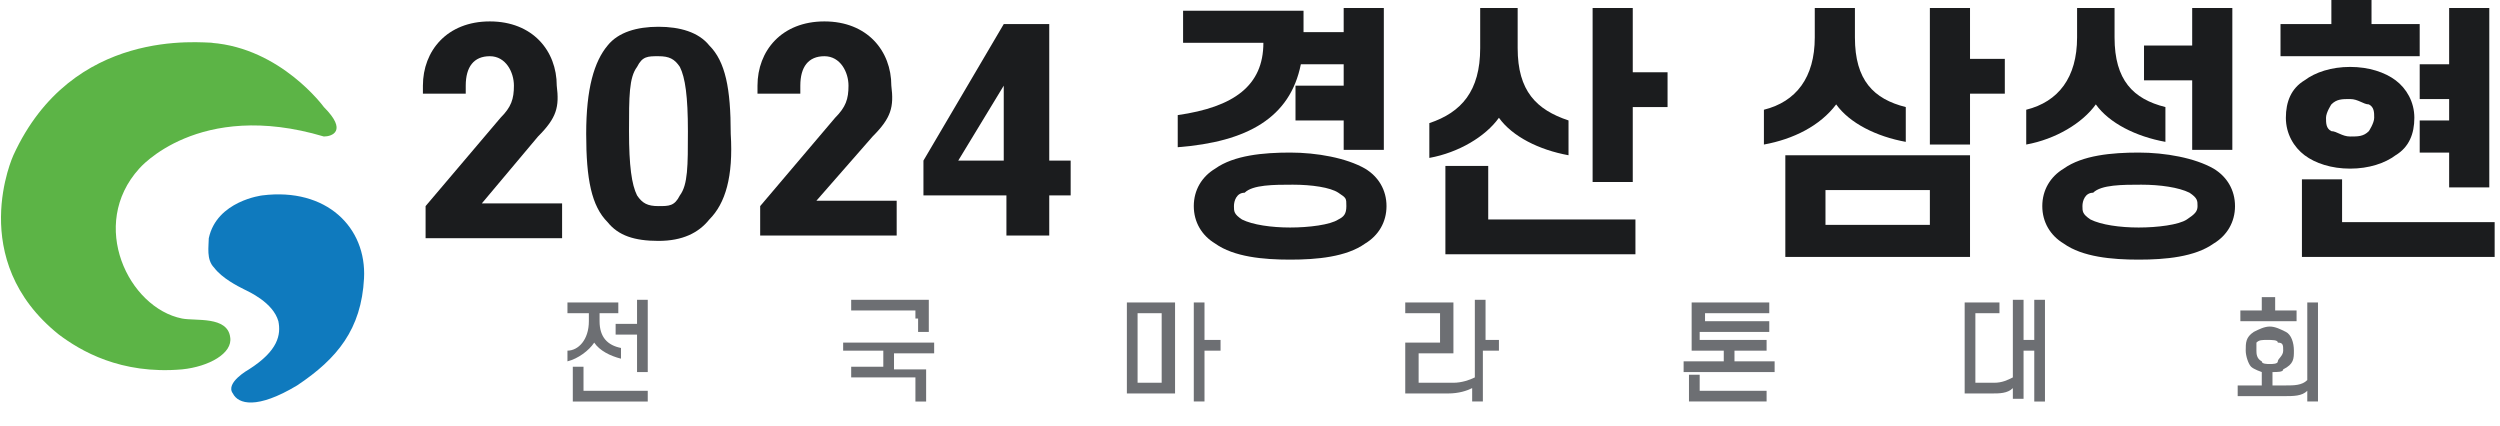
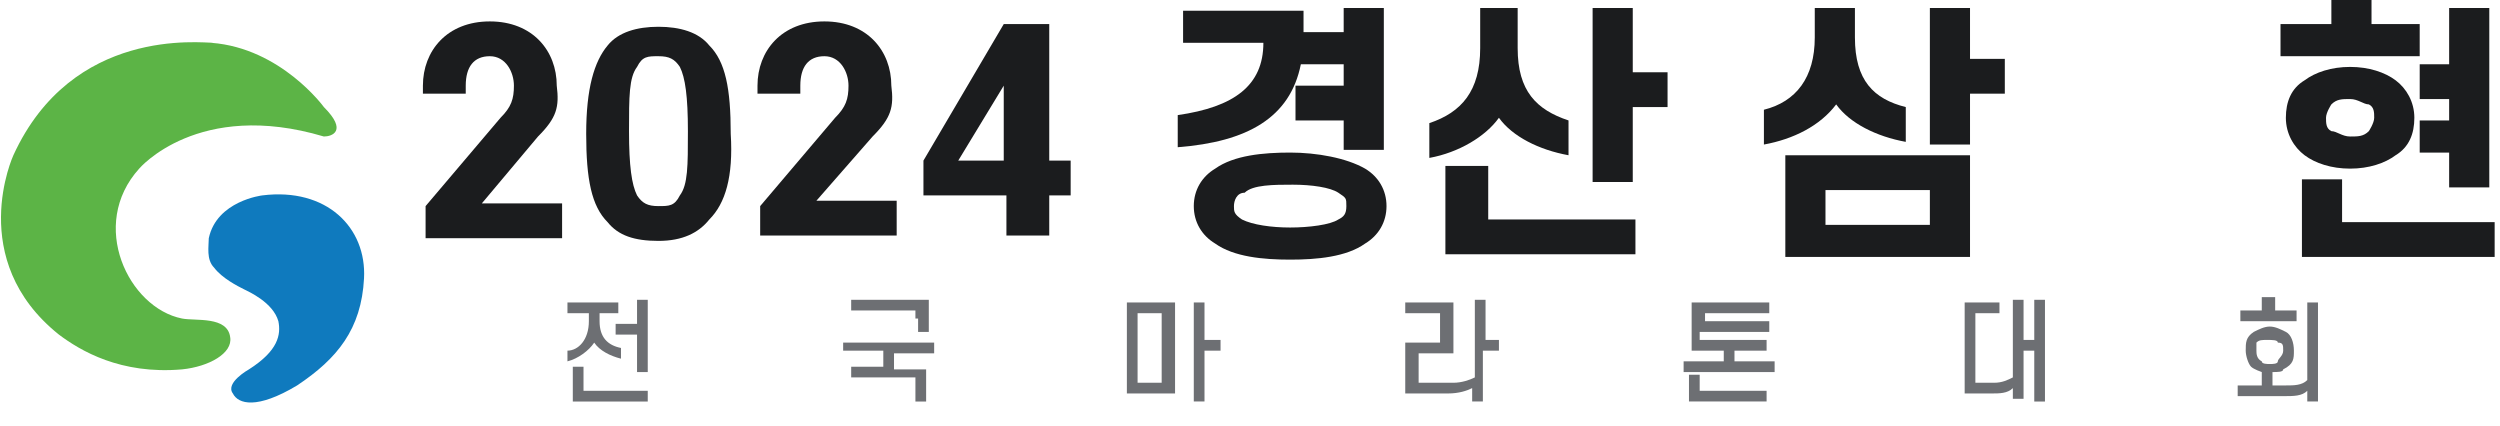
<svg xmlns="http://www.w3.org/2000/svg" version="1.1" viewBox="0 0 93.4 15.9">
  <defs>
    <style>
      .cls-1 {
        fill: #1b1c1e;
      }

      .cls-2 {
        fill: #5cb446;
      }

      .cls-3 {
        fill: none;
      }

      .cls-4 {
        isolation: isolate;
      }

      .cls-5 {
        fill: #6d6f73;
      }

      .cls-6 {
        fill: #0f7abe;
      }
    </style>
  </defs>
  <g>
    <g id="_레이어_1">
      <g>
        <g class="cls-4">
          <path class="cls-1" d="M20.1,5.1l-2.1,2.5h3v1.3h-5.1v-1.2l2.8-3.3c.4-.4.5-.7.5-1.2s-.3-1.1-.9-1.1-.9.4-.9,1.1v.3h-1.6v-.3c0-1.3.9-2.4,2.5-2.4s2.5,1.1,2.5,2.4c.1.8,0,1.2-.7,1.9Z" />
          <path class="cls-1" d="M26.5,8.2c-.4.5-1,.8-1.9.8s-1.5-.2-1.9-.7c-.6-.6-.8-1.6-.8-3.3s.3-2.7.8-3.3c.4-.5,1.1-.7,1.9-.7s1.5.2,1.9.7c.6.6.8,1.6.8,3.3.1,1.6-.2,2.6-.8,3.2ZM23.8,7.3c.2.3.4.4.8.4s.6,0,.8-.4c.3-.4.3-1.1.3-2.4s-.1-2-.3-2.4c-.2-.3-.4-.4-.8-.4s-.6,0-.8.4c-.3.4-.3,1.1-.3,2.4s.1,2,.3,2.4Z" />
          <path class="cls-1" d="M32.6,5.1l-2.1,2.4h3v1.3h-5.1v-1.1l2.8-3.3c.4-.4.5-.7.5-1.2s-.3-1.1-.9-1.1-.9.4-.9,1.1v.3h-1.6v-.3c0-1.3.9-2.4,2.5-2.4s2.5,1.1,2.5,2.4c.1.8,0,1.2-.7,1.9Z" />
          <path class="cls-1" d="M47.2,1.6h-3V.4h4.5v.8h1.5V.3h1.5v5.3h-1.5v-1.1h-1.8v-1.3h1.8v-.8h-1.6c-.4,2-2,2.9-4.6,3.1v-1.2c2.1-.3,3.2-1.1,3.2-2.7ZM44.6,7.7c0-.6.3-1.1.8-1.4.7-.5,1.8-.6,2.8-.6s2.1.2,2.8.6c.5.3.8.8.8,1.4s-.3,1.1-.8,1.4c-.7.5-1.8.6-2.8.6s-2.1-.1-2.8-.6c-.5-.3-.8-.8-.8-1.4ZM46.1,7.7c0,.2,0,.3.3.5.4.2,1.1.3,1.8.3s1.5-.1,1.8-.3c.2-.1.3-.2.3-.5s0-.3-.3-.5c-.3-.2-1-.3-1.7-.3s-1.5,0-1.8.3c-.3,0-.4.3-.4.5Z" />
          <path class="cls-1" d="M55.2.3h1.5v1.5c0,1.6.7,2.3,1.9,2.7v1.3c-1.1-.2-2.1-.7-2.6-1.4-.5.7-1.5,1.3-2.6,1.5v-1.3c1.2-.4,1.9-1.2,1.9-2.8V.3h-.1ZM54.1,6.2h1.5v2h5.5v1.3h-7.1v-3.3h0ZM59.5.3h1.5v2.4h1.3v1.3h-1.3v2.8h-1.5V.3Z" />
          <path class="cls-1" d="M67.8.3h1.5v1.1c0,1.6.7,2.3,1.9,2.6v1.3c-1.1-.2-2.1-.7-2.6-1.4-.6.8-1.6,1.3-2.7,1.5v-1.3c1.2-.3,1.9-1.2,1.9-2.7V.3ZM73.6,9.6h-6.9v-3.8h6.9v3.8ZM72.1,8.4v-1.3h-3.9v1.3h3.9ZM72.1.3h1.5v1.9h1.3v1.3h-1.3v1.9h-1.5V.3Z" />
-           <path class="cls-1" d="M77.5.3h1.5v1.1c0,1.6.7,2.3,1.9,2.6v1.3c-1.1-.2-2.1-.7-2.6-1.4-.5.7-1.5,1.3-2.6,1.5v-1.3c1.2-.3,1.9-1.2,1.9-2.7V.3h-.1ZM76.3,7.7c0-.6.3-1.1.8-1.4.7-.5,1.8-.6,2.8-.6s2.1.2,2.8.6c.5.3.8.8.8,1.4s-.3,1.1-.8,1.4c-.7.5-1.8.6-2.8.6s-2.1-.1-2.8-.6c-.5-.3-.8-.8-.8-1.4ZM77.8,7.7c0,.2,0,.3.3.5.4.2,1.1.3,1.8.3s1.5-.1,1.8-.3c.3-.2.4-.3.4-.5s0-.3-.3-.5c-.4-.2-1.1-.3-1.8-.3s-1.5,0-1.8.3c-.3,0-.4.3-.4.5ZM83.4.3v5.3h-1.5v-2.6h-1.8v-1.3h1.8V.3h1.5Z" />
          <path class="cls-1" d="M90.4.9v1.2h-5.2V.9h1.9v-.9h1.5v.9h1.8ZM85.4,4.4c0-.6.2-1.1.7-1.4.4-.3,1-.5,1.7-.5s1.3.2,1.7.5c.4.3.7.8.7,1.4s-.2,1.1-.7,1.4c-.4.3-1,.5-1.7.5s-1.3-.2-1.7-.5c-.4-.3-.7-.8-.7-1.4ZM93.2,8.3v1.3h-7.2v-2.9h1.5v1.6h5.7ZM86.9,4.4c0,.2,0,.4.2.5.2,0,.4.2.7.2s.5,0,.7-.2c0,0,.2-.3.2-.5s0-.4-.2-.5c-.2,0-.4-.2-.7-.2s-.5,0-.7.2c0,0-.2.3-.2.5ZM91.5,3.7h-1.1v-1.3h1.1V.3h1.5v6.7h-1.5v-1.3h-1.1v-1.2h1.1v-.8Z" />
        </g>
-         <rect class="cls-3" x="15.8" y="11" width="77.6" height="4.9" />
        <g class="cls-4">
          <path class="cls-5" d="M21.2,11.7v-.4h1.9v.4h-.7v.3c0,.6.3.9.8,1v.4c-.4-.1-.8-.3-1-.6-.2.3-.6.6-1,.7v-.4c.4,0,.8-.4.8-1.1v-.3h-.8ZM24.3,15h-2.9v-1.3h.4v.9h2.4v.4h.1ZM24.2,13.9h-.4v-1.4h-.8v-.4h.8v-.9h.4s0,2.7,0,2.7Z" />
          <path class="cls-5" d="M31.5,13.2v-.4h3.4v.4h-1.5v.6h1.2v1.2h-.4v-.9h-2.4v-.4h1.2v-.6h-1.5ZM34.2,11.9v-.3h-2.4v-.4h2.9v.6c0,.2,0,.5,0,.6h-.4v-.5Z" />
          <path class="cls-5" d="M43.9,11.3v3.4h-1.8v-3.4s1.8,0,1.8,0ZM42.5,14.3h.9v-2.6h-.9v2.6ZM45,11.2v1.5h.6v.4h-.6v1.9h-.4v-3.7h.4Z" />
          <path class="cls-5" d="M54.1,14.7h-1.6v-1.9h1.3v-1.1h-1.3v-.4h1.8v1.9h-1.3v1.1h1.3c.3,0,.6-.1.8-.2v-2.9h.4v1.5h.5v.4h-.6v1.9h-.4v-.5c-.2.1-.5.2-.9.2Z" />
          <path class="cls-5" d="M63.5,12.4v.3h2.5v.4h-1.2v.4h1.5v.4h-3.4v-.4h1.5v-.4h-1.2v-1.8h2.9v.4h-2.4v.3h2.4v.4h-2.6ZM63.5,14v.6h2.5v.4h-2.9v-1h.4Z" />
          <path class="cls-5" d="M74.4,14.7h-1v-3.4h1.3v.4h-.9v2.6h.7c.3,0,.5-.1.7-.2v-2.9h.4v1.5h.4v-1.5h.4v3.8h-.4v-1.9h-.4v1.8h-.4v-.4c-.2.2-.5.2-.8.2Z" />
          <path class="cls-5" d="M83.9,13.1c0-.3,0-.5.3-.7.2-.1.4-.2.6-.2s.4.1.6.2c.2.1.3.4.3.7s0,.5-.4.7c0,.1-.2.1-.4.1v.5h.5c.3,0,.6,0,.8-.2v-2.9h.4v3.7h-.4v-.4c-.2.2-.5.2-.9.2h-1.7v-.4h.9v-.5c0,0-.3-.1-.4-.2-.1-.1-.2-.4-.2-.6ZM84.6,11.1h.4v.5h.8v.4h-2.1v-.4h.8v-.5h0ZM84.3,13.1c0,.1,0,.3.2.4,0,.1.2.1.3.1s.3,0,.3-.1c0-.1.2-.2.2-.4s0-.3-.2-.3c0-.1-.2-.1-.4-.1s-.3,0-.4.1c0,0,0,0,0,.3Z" />
        </g>
        <g>
          <path class="cls-6" d="M7.8,8.9c0,.3-.1.8.2,1.1.3.4.9.7,1.1.8.2.1,1.1.5,1.3,1.2.1.5,0,1.1-1.1,1.8,0,0-.9.5-.6.9.2.4.9.6,2.4-.3,1.5-1,2.4-2.1,2.5-4s-1.4-3.4-3.8-3.1c0,0-1.7.2-2,1.6Z" />
          <path class="cls-2" d="M8,1.6c-.5,0-5.3-.6-7.5,4.2,0,0-1.8,3.9,1.7,6.7.8.6,2.3,1.5,4.6,1.3,1-.1,1.9-.6,1.8-1.2-.1-.8-1.3-.6-1.8-.7-2-.4-3.5-3.5-1.6-5.6,0,0,2.2-2.6,6.9-1.2.3,0,.9-.2,0-1.1,0,0-1.6-2.2-4.2-2.4Z" />
        </g>
      </g>
      <path class="cls-1" d="M40,7.3h-.8v1.5h-1.6v-1.5h-3.1v-1.3l3-5.1h1.7v5.1h.8v1.3ZM37.5,6v-2.8l-1.7,2.8h1.7Z" />
    </g>
  </g>
</svg>